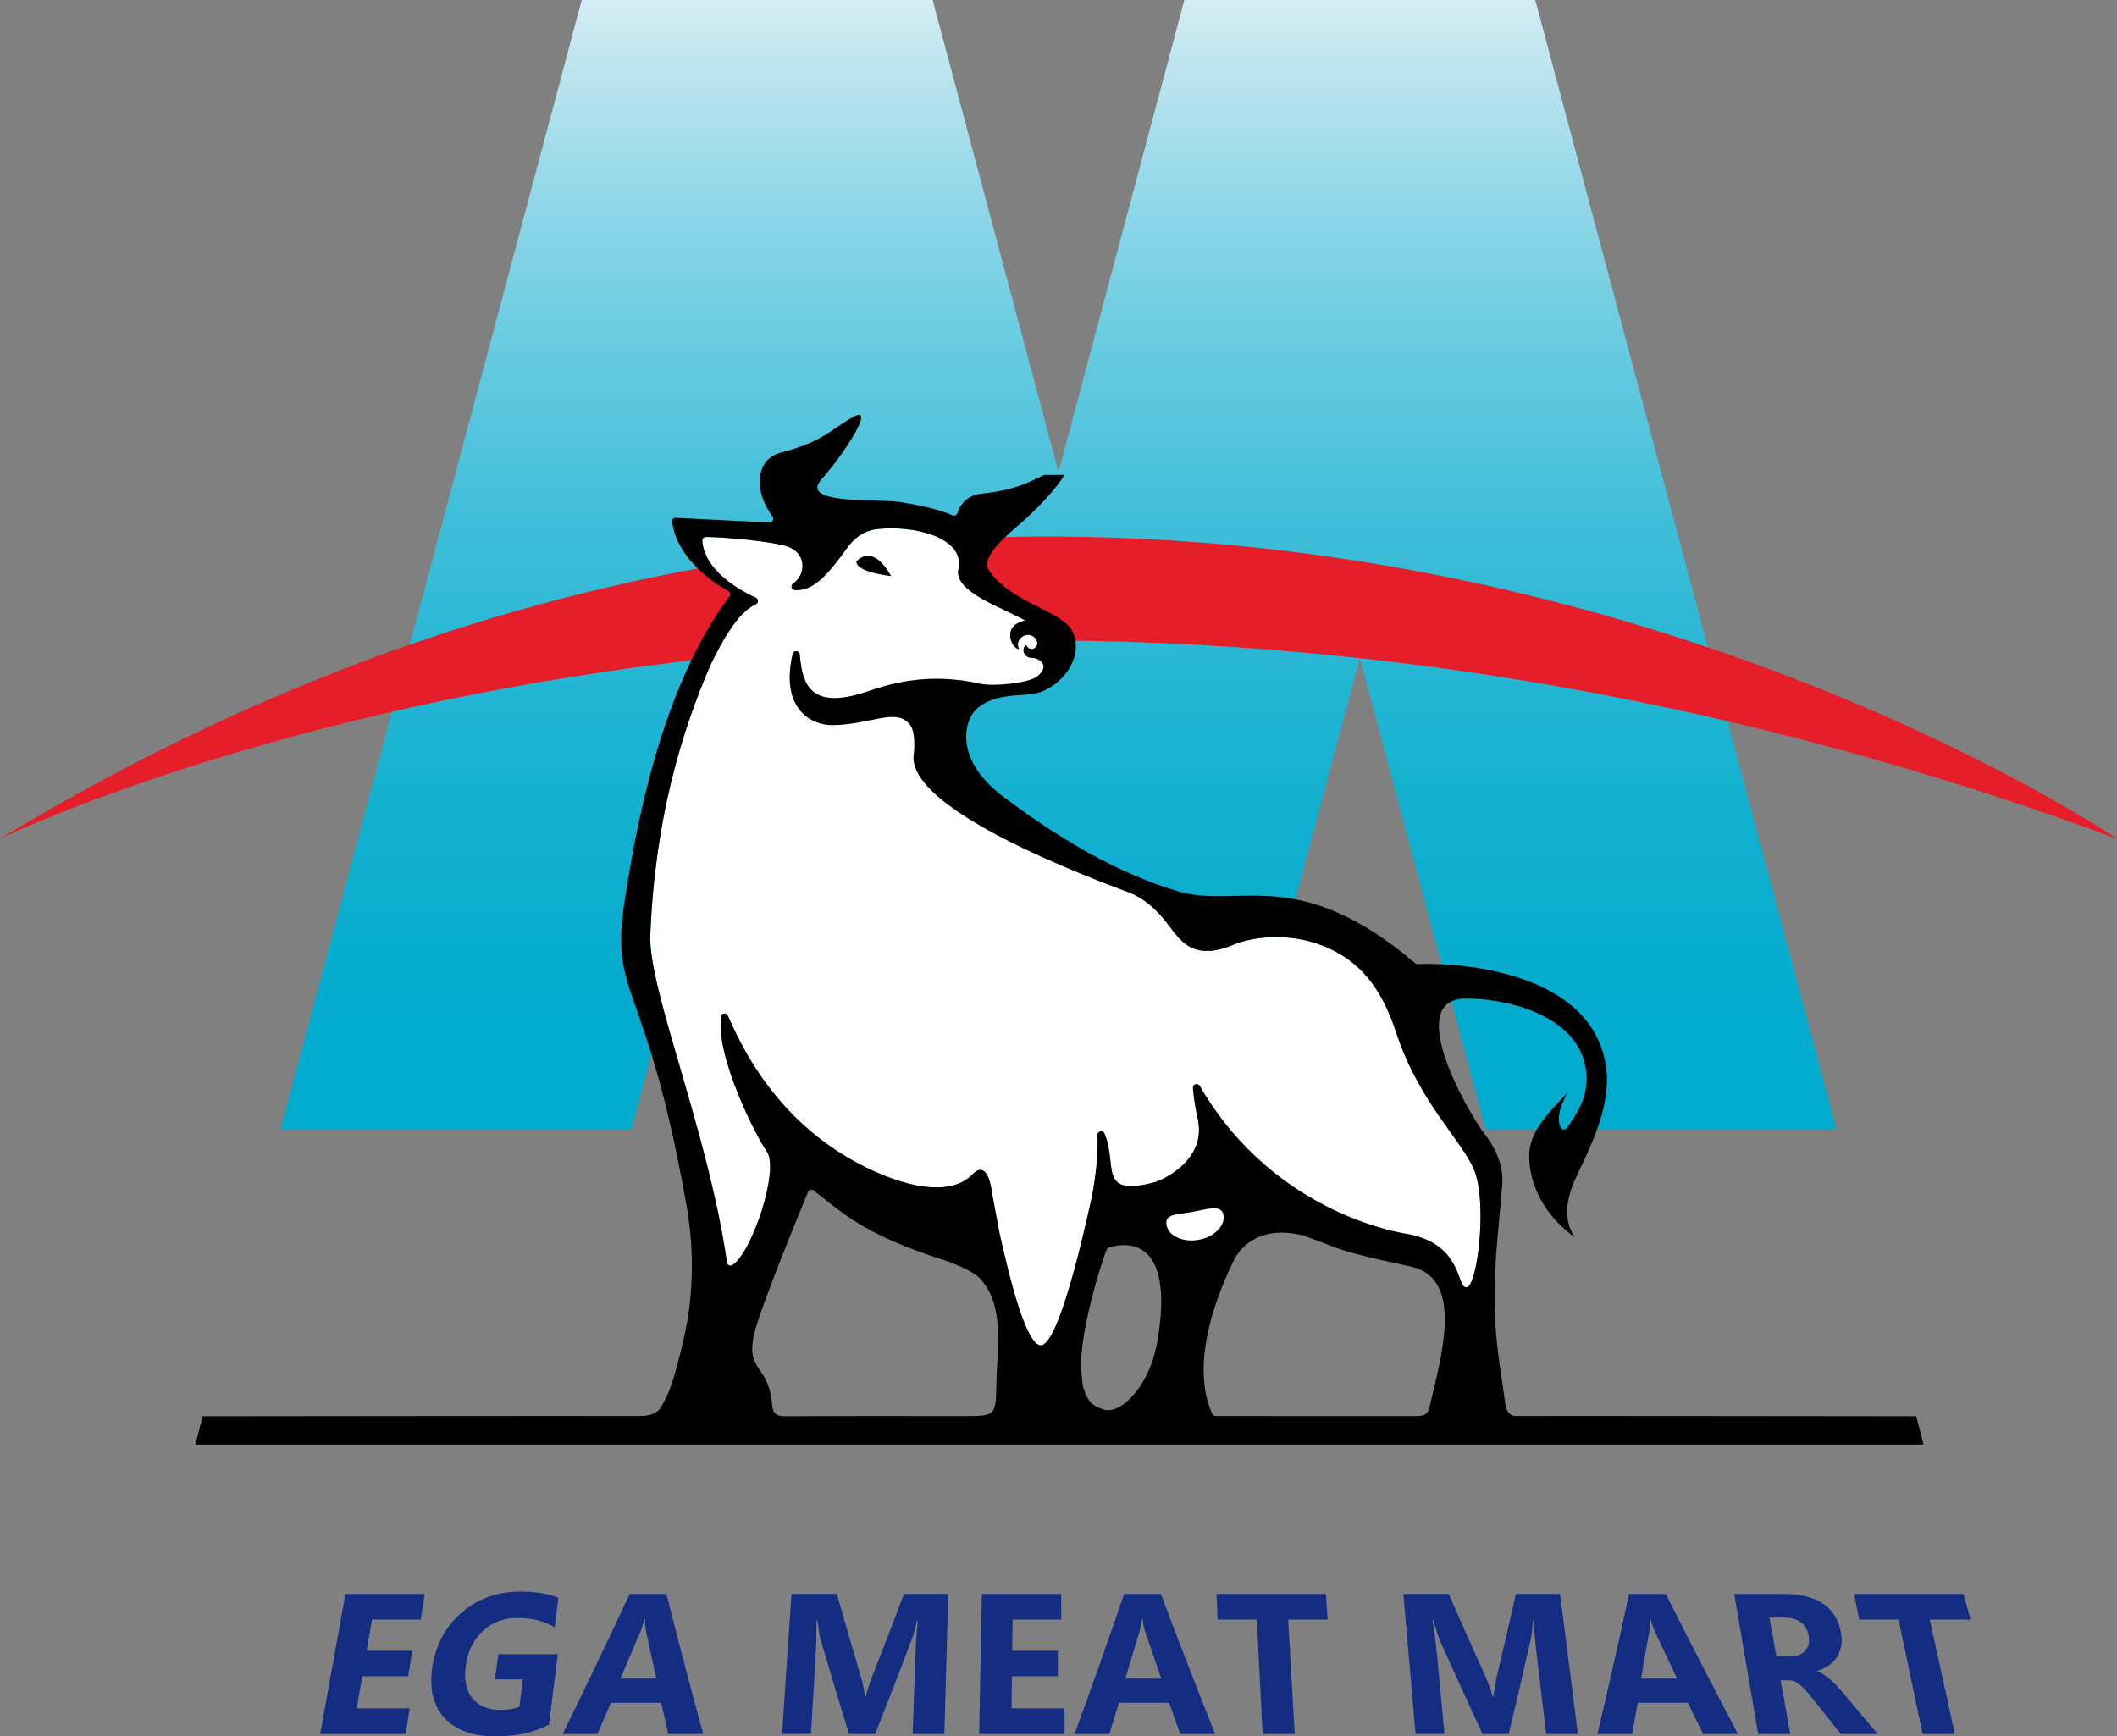
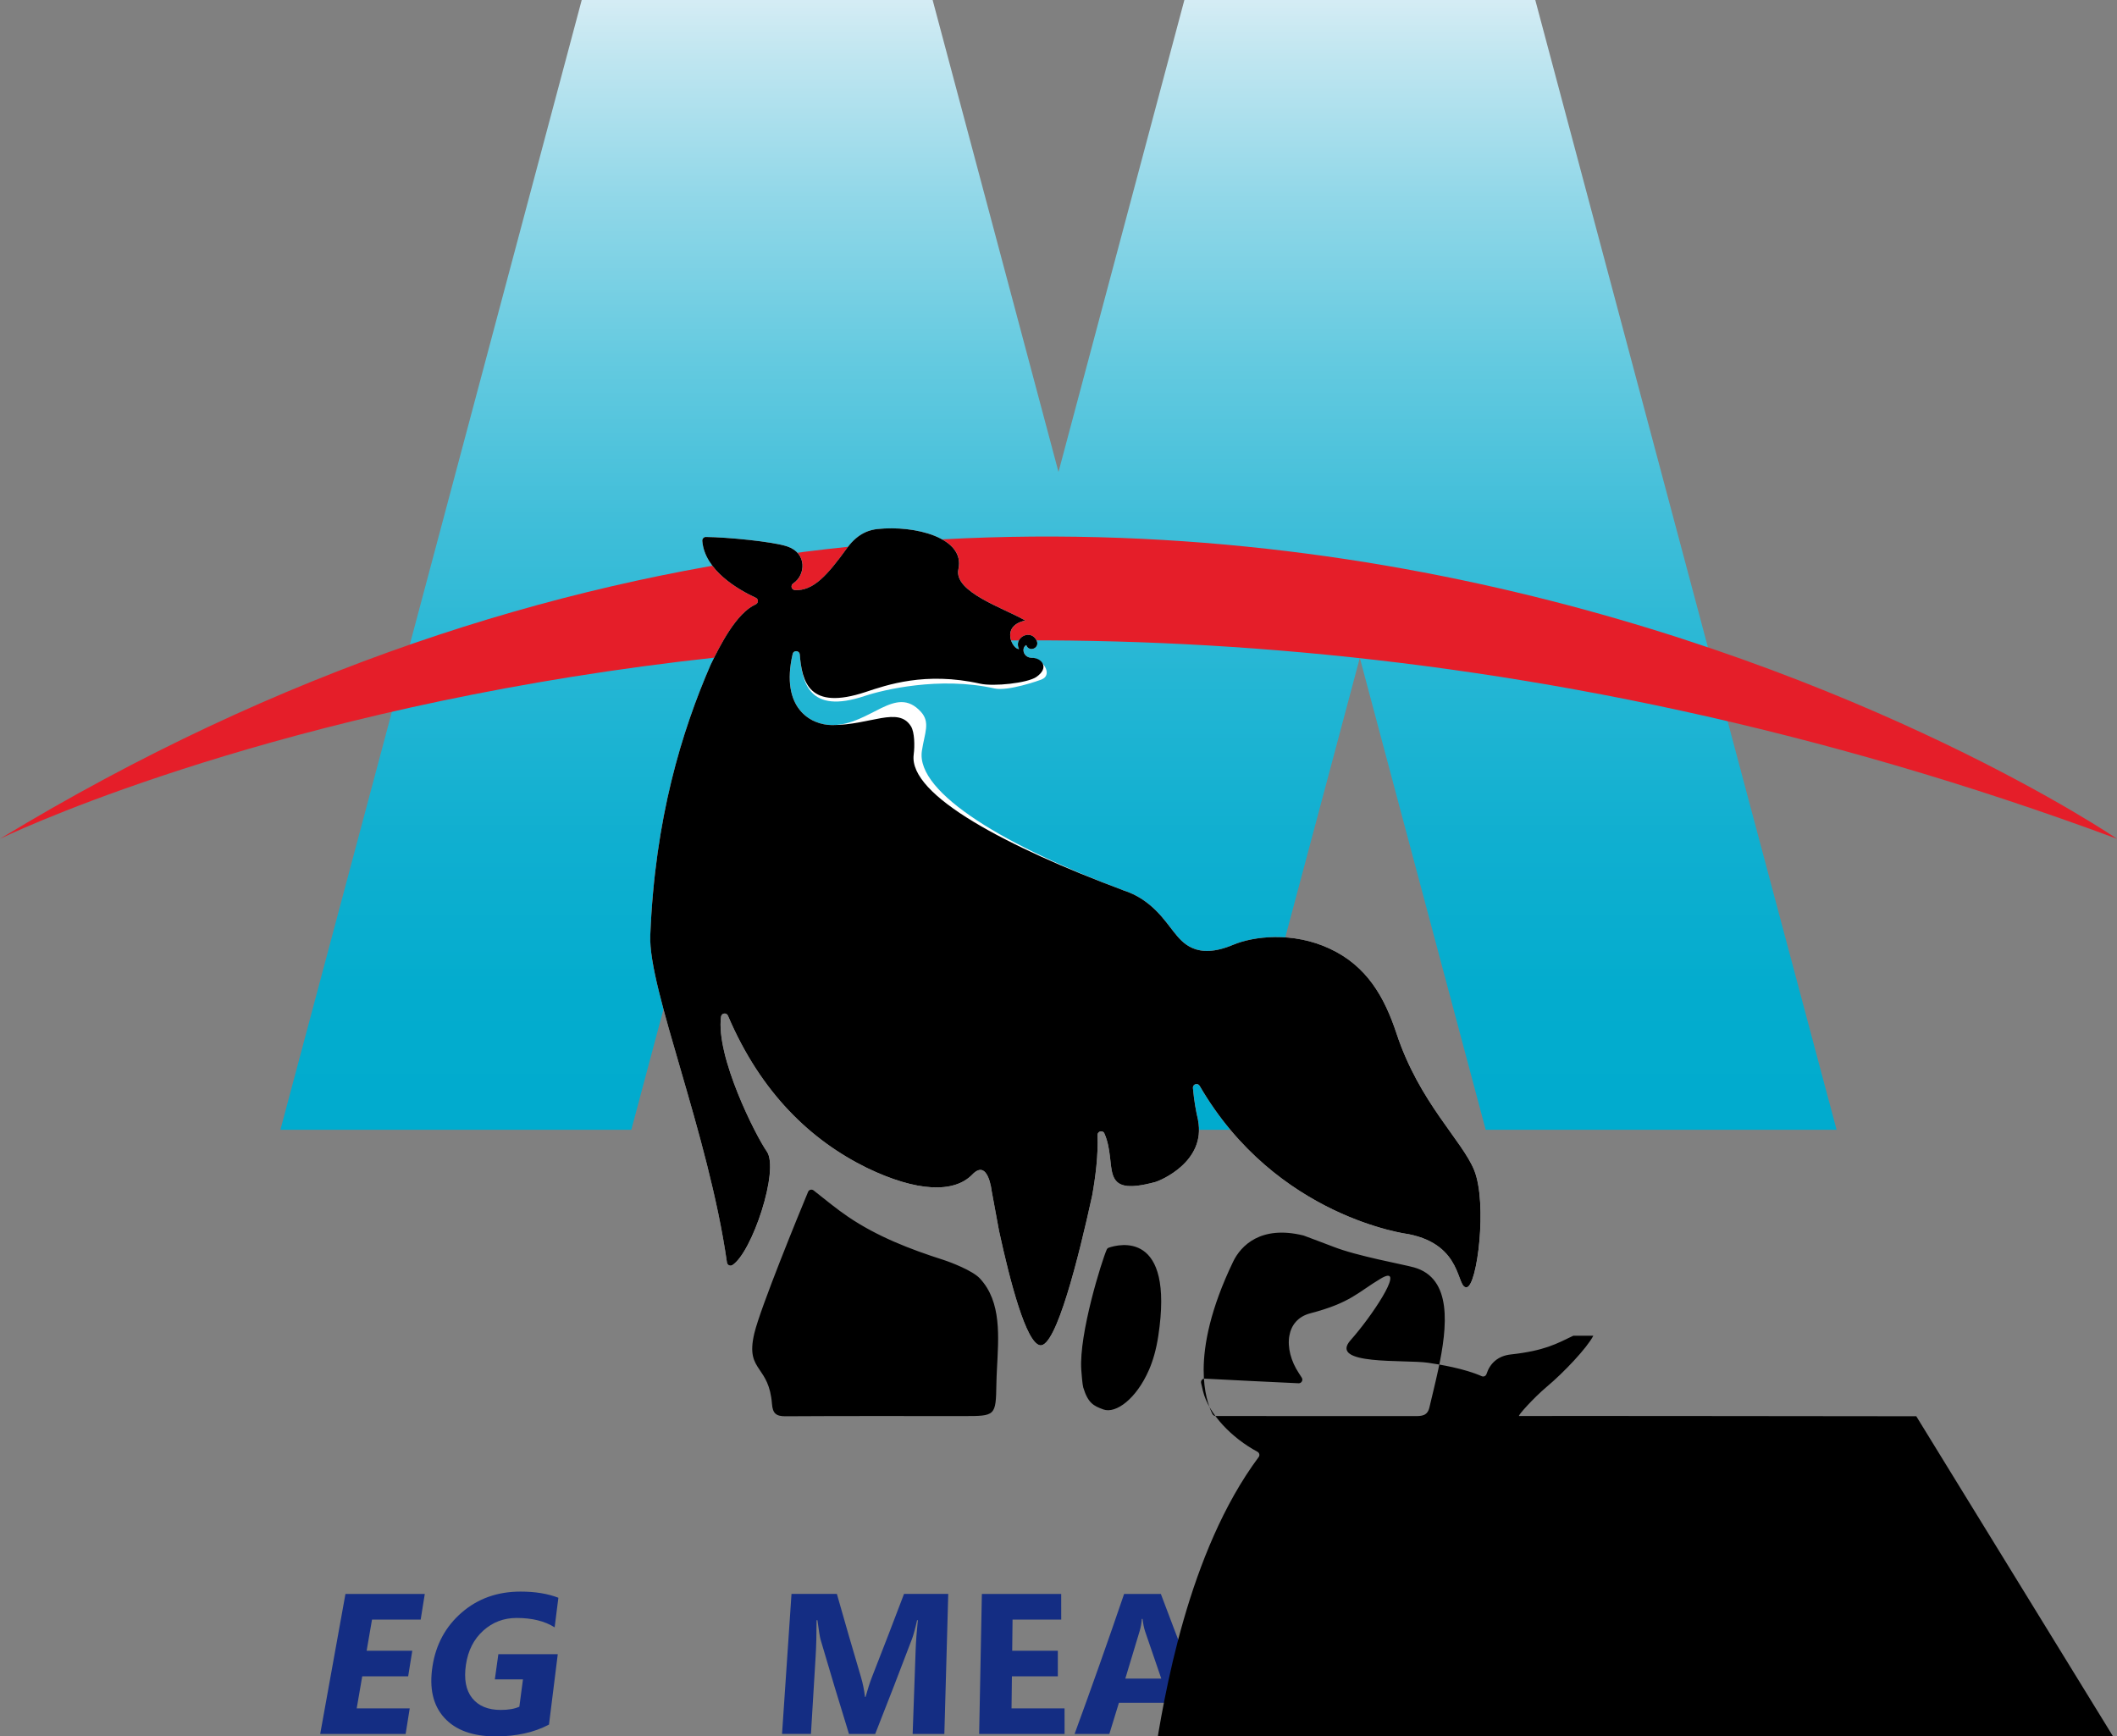
<svg xmlns="http://www.w3.org/2000/svg" viewBox="0 0 320 262.459">
  <rect x="0" y="0" width="320" height="262.459" fill="#808080" stroke="none" />
  <linearGradient id="a" gradientUnits="userSpaceOnUse" x1="160" x2="160" y1="-.596" y2="174.348">
    <stop offset="0" stop-color="#d6edf5" />
    <stop offset=".042" stop-color="#c4e7f1" />
    <stop offset=".177" stop-color="#90d7e8" />
    <stop offset=".314" stop-color="#64cae0" />
    <stop offset=".452" stop-color="#40bed9" />
    <stop offset=".589" stop-color="#24b6d4" />
    <stop offset=".726" stop-color="#10afd0" />
    <stop offset=".863" stop-color="#03acce" />
    <stop offset="1" stop-color="#00abce" />
  </linearGradient>
  <g fill="#142d83">
    <path d="m61.314 262.09h-12.913c1.272-7.054 2.545-14.109 3.817-21.163h11.992c-.207 1.294-.415 2.588-.622 3.881h-7.356c-.271 1.569-.541 3.139-.812 4.708h6.899c-.208 1.289-.415 2.578-.623 3.867h-6.943c-.278 1.614-.557 3.227-.835 4.841h8.013c-.206 1.289-.411 2.578-.617 3.867z" />
    <path d="m82.985 260.673c-2.246 1.191-4.94 1.786-8.065 1.786-3.466 0-6.065-.942-7.77-2.826-1.706-1.884-2.288-4.479-1.773-7.785.518-3.325 2.009-6.036 4.44-8.132 2.433-2.096 5.381-3.143 8.878-3.143 2.203 0 4.103.31 5.708.93-.188 1.491-.377 2.981-.565 4.472-1.499-.944-3.41-1.417-5.744-1.417-1.955 0-3.636.643-5.056 1.925-1.419 1.285-2.293 2.999-2.609 5.144-.32 2.174-.008 3.856.946 5.047s2.396 1.786 4.317 1.786c1.155 0 2.092-.162 2.811-.487.183-1.377.365-2.755.548-4.132h-4.252c.177-1.269.354-2.538.531-3.808h8.981c-.442 3.547-.885 7.094-1.327 10.641z" />
-     <path d="m106.3 262.09h-5.285c-.361-1.569-.718-3.139-1.071-4.708h-7.599c-.674 1.569-1.353 3.139-2.035 4.708h-5.255c3.467-7.054 6.844-14.109 10.133-21.163h5.554c1.766 7.054 3.619 14.109 5.559 21.163zm-7.094-8.368c-.524-2.371-1.04-4.742-1.546-7.113-.111-.531-.162-1.166-.154-1.904-.039 0-.078 0-.117 0-.113.62-.299 1.235-.558 1.845-1.011 2.391-2.032 4.782-3.062 7.172h5.436z" />
    <path d="m142.744 262.09h-4.79c.15-4.221.3-8.442.451-12.663.049-1.368.161-2.878.336-4.531h-.117c-.289 1.299-.543 2.233-.759 2.804-1.818 4.796-3.675 9.593-5.571 14.389h-3.964c-1.469-4.747-2.898-9.494-4.288-14.242-.114-.384-.276-1.368-.481-2.952h-.131c0 2.085-.047 3.915-.142 5.49-.236 3.901-.472 7.802-.707 11.703h-4.369c.476-7.054.952-14.109 1.429-21.163h6.859c1.182 4.181 2.394 8.363 3.635 12.544.296 1.003.501 2.012.611 3.025h.089c.323-1.17.653-2.189.989-3.055 1.638-4.172 3.247-8.343 4.826-12.515h6.685c-.196 7.054-.393 14.109-.589 21.163z" />
    <path d="m160.92 262.09h-12.913c.136-7.054.273-14.109.409-21.163h11.992c0 1.294.002 2.588.003 3.881h-7.356c-.018 1.569-.036 3.139-.054 4.708h6.899v3.867h-6.943c-.019 1.614-.037 3.227-.056 4.841h8.013c.002 1.289.004 2.578.006 3.867z" />
    <path d="m183.677 262.09h-5.285c-.557-1.569-1.111-3.139-1.66-4.708h-7.599c-.478 1.569-.96 3.139-1.446 4.708h-5.255c2.584-7.054 5.08-14.109 7.485-21.163h5.554c2.648 7.054 5.384 14.109 8.207 21.163zm-8.142-8.368c-.821-2.371-1.633-4.742-2.436-7.113-.178-.531-.309-1.166-.392-1.904-.039 0-.078 0-.117 0-.036.62-.145 1.235-.327 1.845-.712 2.391-1.434 4.782-2.164 7.172z" />
    <path d="m200.682 244.808h-5.97c.333 5.761.666 11.521.999 17.282h-4.865c-.288-5.761-.575-11.521-.863-17.282h-5.94c-.052-1.294-.104-2.588-.155-3.881h16.531c.088 1.294.175 2.588.263 3.881z" />
    <path d="m238.506 262.09h-4.79c-.503-4.221-1.007-8.442-1.51-12.663-.163-1.368-.284-2.878-.365-4.531h-.117c-.088 1.299-.197 2.233-.325 2.804-1.075 4.796-2.19 9.593-3.344 14.389h-3.964c-2.204-4.747-4.368-9.494-6.493-14.242-.173-.384-.487-1.368-.938-2.952h-.131c.323 2.085.559 3.915.708 5.49.368 3.901.736 7.802 1.105 11.703h-4.369c-.616-7.054-1.232-14.109-1.848-21.163h6.859c1.829 4.181 3.689 8.363 5.577 12.544.452 1.003.813 2.012 1.079 3.025h.089c.142-1.17.314-2.189.516-3.055.993-4.172 1.955-8.343 2.889-12.515h6.685c.896 7.054 1.792 14.109 2.687 21.163z" />
    <path d="m262.704 262.09h-5.285c-.758-1.569-1.512-3.139-2.262-4.708h-7.599c-.278 1.569-.559 3.139-.845 4.708h-5.255c1.683-7.054 3.277-14.109 4.781-21.163h5.554c3.55 7.054 7.187 14.109 10.911 21.163zm-9.21-8.368c-1.124-2.371-2.239-4.742-3.345-7.113-.247-.531-.457-1.166-.635-1.904-.039 0-.078 0-.117 0 .043.62.013 1.235-.091 1.845-.407 2.391-.823 4.782-1.248 7.172z" />
    <path d="m283.823 262.09h-5.571c-1.463-1.815-2.917-3.631-4.36-5.446-.324-.413-.63-.782-.919-1.107-.287-.325-.569-.602-.843-.833-.275-.231-.549-.408-.824-.531-.274-.124-.56-.185-.857-.185h-1.289c.483 2.701.966 5.401 1.449 8.102h-4.85c-1.207-7.054-2.413-14.109-3.62-21.163h7.425c5.041 0 7.94 1.919 8.698 5.756.145.738.167 1.419.063 2.043-.103.626-.312 1.188-.627 1.69s-.731.934-1.246 1.299c-.516.364-1.115.649-1.795.856.004.02.007.039.011.059.335.099.669.258 1.008.48.338.22.674.479 1.006.774.334.296.659.613.976.951.318.341.612.672.883.997 1.747 2.086 3.507 4.172 5.281 6.257zm-16.36-17.592c.351 1.963.702 3.926 1.053 5.889h2.062c1.022 0 1.787-.295 2.295-.885.516-.6.689-1.343.523-2.228-.349-1.849-1.616-2.775-3.804-2.775h-2.13z" />
    <path d="m297.867 244.808h-6.16s2.519 11.521 3.778 17.282h-4.865c-1.214-5.761-3.642-17.282-3.642-17.282h-5.94l-.78-3.881h16.531l1.077 3.881z" />
  </g>
  <path d="m277.615 170.772-45.547-170.772h-53.042l-19.026 71.337-19.026-71.337h-53.042l-45.547 170.772h53.042l19.026-71.336 19.026 71.336h53.042l19.026-71.336 19.026 71.336z" fill="url(#a)" />
  <path d="m320 126.785s-150.489-102.794-320 0c0 0 138.182-67.49 320 0z" fill="#e51e29" />
  <path d="m115.91 174.053c-1.66-2.359-7.731-14.317-6.918-20.378.074-.551.825-.66 1.043-.149 5.011 11.754 12.615 18.886 21.022 23.012 7.527 3.63 13.168 3.843 15.924.988 2.387-2.472 2.92 2.506 2.92 2.506l1.115 6.033c1.677 7.725 4.098 16.921 6.188 17.277 2.435.415 5.88-13.448 7.878-22.585.517-2.841.938-6.192.817-9.173-.024-.599.798-.81 1.039-.26 2.088 4.765-1.165 9.751 7.746 7.33.612-.178 7.658-3.008 6.404-9.349l.013.007c-.308-1.286-.603-2.867-.78-4.855-.052-.586.724-.83 1.019-.321 11.569 19.936 31.599 22.418 31.599 22.418 8.289 1.645 7.162 8.214 8.767 8.025s3.148-12.702 1.137-17.69c-1.819-4.511-8.286-10.217-11.746-20.676-1.834-5.545-4.486-10.191-10.072-12.81-5.586-2.618-11.55-1.887-14.631-.59-5.634 2.372-7.693-.384-8.957-1.945-1.263-1.561-3.378-4.964-7.655-6.295-.031-.01-.058-.03-.088-.042-17.253-6.459-31.324-14.597-30.343-21.043.417-2.737 1.307-4.303-.164-5.912-3.833-4.189-7.582 2.023-13.39 2.023-3.224 0-7.875-2.525-5.979-10.747.14-.606 1.025-.55 1.077.07.347 4.2 1.314 9.13 9.849 6.264 2.687-.902 11.292-2.986 19.574-1.127 2.034.457 6.691-1.185 7.071-1.332 1.959-.759.026-3.291-1.369-3.291s-1.653-1.548-.885-1.93c.426 1.217 2.342.381 1.422-.932-1.029-1.469-3.344-.08-2.518 1.53-.973.091-2.87-3.499.948-4.305-3.217-1.88-10.874-4.307-10.11-7.772 1.052-4.77-6.641-6.66-12.235-6.06-.962.103-2.856.471-4.582 2.852-2.998 4.136-5.108 6.528-7.901 6.371-.529-.03-.698-.71-.256-1.003 1.894-1.255 2.133-4.566-.884-5.585-2.237-.755-9.164-1.405-12.312-1.437-.322-.003-.569.276-.544.597.353 4.449 5.416 7.362 8.095 8.6.433.2.403.802-.033.997-2.925 1.305-5.395 6.229-6.802 9.113-4.378 10.093-8.418 23.233-9.124 40.91-.325 8.13 8.796 29.833 11.593 49.455.055.384.485.599.813.392 2.973-1.878 7.148-14.421 5.209-17.177z" fill="#fff" />
-   <path d="m289.659 214.069s-59.715-.07-60.033-.035c-1.288.141-1.914-.554-2.069-1.711-.236-1.764-.512-3.526-.766-5.29-.326-2.261-.617-4.525-.736-6.797-.432-8.243.358-12.91 1.018-21.146.304-3.795-1.914-6.699-2.668-7.689-2.659-3.492-11.853-19.74-3.422-20.449 6.224-.221 17.367 2.278 18.703 10.498.717 4.407-1.597 7.155-2.817 9.032-.219.337-.73.33-.923-.022-.818-1.493.066-3.577.996-5.298-2.694 2.874-5.822 5.789-5.798 9.629.027 4.299 2.339 8.98 6.912 12.241-2.068-2.983-1.037-6.526.351-9.457 1.878-3.965 5.068-10.245 4.409-15.922-1.711-14.749-22.017-16.201-28.538-15.935-.13.005-.255-.04-.354-.125-17.724-15.074-26.712-8.17-35.762-10.847-8.211-2.43-16.722-6.972-26.535-14.343-7.093-5.329-5.974-10.873-4.431-12.774 1.713-2.164 5.241-2.438 6.355-2.523 1.352-.104 2.801-.109 4.018-.612 3.67-1.518 6.115-5.643 4.613-8.915-1.47-3.202-8.521-4.187-12.23-8.714-.961-1.173-.932-1.764-.308-2.946s2.251-2.809 4.172-4.416c2.59-2.168 6.102-5.886 7.046-7.723h-3.017c-2.521 1.206-4.338 2.271-9.468 2.835-1.971.217-3.157 1.381-3.659 2.947-.098.306-.433.469-.726.338-2.622-1.166-6.356-1.771-8.097-2.03-3.461-.516-15.165.438-11.714-3.429.186-.209.378-.431.572-.661 3.401-4.021 7.736-10.875 3.961-8.625-3.426 2.041-4.533 3.651-10.622 5.236-1.895.493-2.892 1.794-3.177 3.389-.313 1.752.235 3.859 1.434 5.659.14.211.276.425.443.69.235.373-.043.858-.484.84-3.075-.127-11.683-.57-14.183-.7-.357-.018-.629.305-.553.654.063.284.153.677.285 1.219.848 3.484 4.368 7.111 8.234 9.179.296.158.385.534.184.803-10.681 14.343-14.29 35.986-15.834 45.86-2.36 15.083 3.191 11.485 9.327 46.185 1.264 7.15 1.086 14.423-.728 21.513-.283 1.105-.552 2.233-.857 3.351-.558 2.042-1.241 4.048-2.376 5.806-.779 1.206-2.673 1.202-3.353 1.197-4.794-.038-65.824.034-65.824.034l-1.094 4.284h261.215l-1.093-4.284zm-138.968-7.036c-.036.722-.067 1.437-.079 2.135-.084 4.876-.117 4.875-5.024 4.874-8.946 0-17.892-.028-26.837.029-1.417.009-1.948-.409-2.059-1.851-.217-2.829-1.125-4.066-1.884-5.187-.859-1.269-1.526-2.39-.784-5.505.912-3.829 6.753-18.094 8.124-21.379.138-.33.553-.435.835-.214 1.806 1.415 3.456 2.798 5.23 3.997 4.408 2.978 9.325 4.882 14.361 6.493 1.156.37 4.437 1.632 5.532 2.804 3.336 3.57 2.832 8.884 2.585 13.804zm24.391-5.087c-.311 2.043-.799 3.715-1.393 5.087-1.904 4.392-5.018 6.694-6.914 6.006-1.492-.541-2.317-.967-3.035-3.324-.124-.406-.264-2.152-.299-2.683-.358-5.432 3.106-16.485 3.852-18.162.06-.134.173-.235.312-.283 1.439-.493 9.934-2.764 7.477 13.358zm42.316 5.087c-.434 2.021-.933 3.983-1.332 5.704-.301 1.301-1.202 1.309-2.21 1.308-5.507-.005-11.013-.005-16.52-.004-1.97 0-3.939 0-5.909 0v-.006c-2.557 0-5.113-.003-7.67-.005-.209 0-.396-.116-.489-.303-.557-1.118-1.336-3.294-1.326-6.694.011-3.817 1.016-9.177 4.451-16.321 1.167-2.428 4.188-5.544 10.612-3.971.025.006.049.014.073.023 1.435.554 2.91 1.07 4.434 1.671 3.649 1.439 10.588 2.673 12.227 3.135 5.79 1.634 5.075 8.869 3.66 15.463zm4.307-12.457c-1.605.189-.478-6.38-8.767-8.025 0 0-20.03-2.482-31.599-22.418-.295-.509-1.071-.265-1.019.321.178 1.987.472 3.568.78 4.855l-.013-.007c1.254 6.341-5.792 9.171-6.404 9.349-8.912 2.422-5.658-2.564-7.746-7.33-.241-.549-1.063-.339-1.039.26.121 2.982-.3 6.332-.817 9.173-1.998 9.137-5.443 22.999-7.878 22.585-2.089-.356-4.511-9.551-6.188-17.277l-1.115-6.033s-.533-4.978-2.92-2.506c-2.756 2.855-8.397 2.642-15.924-.988-8.407-4.125-16.011-11.258-21.022-23.012-.218-.511-.969-.401-1.043.149-.813 6.06 5.258 18.018 6.918 20.378 1.939 2.756-2.237 15.3-5.209 17.177-.328.207-.758-.009-.813-.392-2.797-19.622-11.917-41.325-11.593-49.455.706-17.676 4.746-30.816 9.124-40.91 1.406-2.884 3.876-7.808 6.802-9.113.436-.194.466-.797.033-.997-2.679-1.238-7.742-4.151-8.095-8.6-.025-.321.222-.601.544-.597 3.148.032 10.075.682 12.312 1.437 3.018 1.019 2.778 4.33.884 5.585-.441.292-.272.973.256 1.003 2.793.158 4.903-2.235 7.901-6.371 1.726-2.38 3.62-2.748 4.582-2.852 5.594-.6 13.288 1.29 12.235 6.06-.764 3.465 6.893 5.892 10.11 7.772-3.819.806-1.921 4.396-.948 4.305-.826-1.61 1.489-2.999 2.518-1.53.921 1.314-.995 2.15-1.422.932-.768.381-.511 1.93.885 1.93s2.701 1.446.652 2.881c-1.343.94-6.471 1.482-8.506 1.025-8.281-1.859-14.142.205-17.326 1.26-8.546 2.832-9.597-1.479-9.944-5.679-.051-.62-.937-.677-1.077-.07-1.896 8.221 2.756 10.747 5.979 10.747 5.808 0 10.013-2.889 11.914.199.535.868.581 2.918.404 4.264-.814 6.189 14.326 14.009 31.579 20.468.03.011.057.032.088.042 4.277 1.331 6.392 4.734 7.655 6.295s3.322 4.317 8.957 1.945c3.081-1.297 9.045-2.028 14.631.59s8.237 7.264 10.072 12.81c3.459 10.459 9.927 16.165 11.746 20.676 2.011 4.988.469 17.501-1.137 17.69z" />
-   <path d="m134.692 87.075c-2.878-5.191-5.243-2.21-5.243-2.21-.051 1.645 5.243 2.21 5.243 2.21z" />
-   <path d="m184.93 183.636c-.294-1.66-2.45-.856-4.824-.436s-4.067.298-3.773 1.958 2.457 2.665 4.831 2.244c2.374-.42 4.06-2.107 3.767-3.767z" fill="#fff" />
+   <path d="m289.659 214.069s-59.715-.07-60.033-.035s2.251-2.809 4.172-4.416c2.59-2.168 6.102-5.886 7.046-7.723h-3.017c-2.521 1.206-4.338 2.271-9.468 2.835-1.971.217-3.157 1.381-3.659 2.947-.098.306-.433.469-.726.338-2.622-1.166-6.356-1.771-8.097-2.03-3.461-.516-15.165.438-11.714-3.429.186-.209.378-.431.572-.661 3.401-4.021 7.736-10.875 3.961-8.625-3.426 2.041-4.533 3.651-10.622 5.236-1.895.493-2.892 1.794-3.177 3.389-.313 1.752.235 3.859 1.434 5.659.14.211.276.425.443.69.235.373-.043.858-.484.84-3.075-.127-11.683-.57-14.183-.7-.357-.018-.629.305-.553.654.063.284.153.677.285 1.219.848 3.484 4.368 7.111 8.234 9.179.296.158.385.534.184.803-10.681 14.343-14.29 35.986-15.834 45.86-2.36 15.083 3.191 11.485 9.327 46.185 1.264 7.15 1.086 14.423-.728 21.513-.283 1.105-.552 2.233-.857 3.351-.558 2.042-1.241 4.048-2.376 5.806-.779 1.206-2.673 1.202-3.353 1.197-4.794-.038-65.824.034-65.824.034l-1.094 4.284h261.215l-1.093-4.284zm-138.968-7.036c-.036.722-.067 1.437-.079 2.135-.084 4.876-.117 4.875-5.024 4.874-8.946 0-17.892-.028-26.837.029-1.417.009-1.948-.409-2.059-1.851-.217-2.829-1.125-4.066-1.884-5.187-.859-1.269-1.526-2.39-.784-5.505.912-3.829 6.753-18.094 8.124-21.379.138-.33.553-.435.835-.214 1.806 1.415 3.456 2.798 5.23 3.997 4.408 2.978 9.325 4.882 14.361 6.493 1.156.37 4.437 1.632 5.532 2.804 3.336 3.57 2.832 8.884 2.585 13.804zm24.391-5.087c-.311 2.043-.799 3.715-1.393 5.087-1.904 4.392-5.018 6.694-6.914 6.006-1.492-.541-2.317-.967-3.035-3.324-.124-.406-.264-2.152-.299-2.683-.358-5.432 3.106-16.485 3.852-18.162.06-.134.173-.235.312-.283 1.439-.493 9.934-2.764 7.477 13.358zm42.316 5.087c-.434 2.021-.933 3.983-1.332 5.704-.301 1.301-1.202 1.309-2.21 1.308-5.507-.005-11.013-.005-16.52-.004-1.97 0-3.939 0-5.909 0v-.006c-2.557 0-5.113-.003-7.67-.005-.209 0-.396-.116-.489-.303-.557-1.118-1.336-3.294-1.326-6.694.011-3.817 1.016-9.177 4.451-16.321 1.167-2.428 4.188-5.544 10.612-3.971.025.006.049.014.073.023 1.435.554 2.91 1.07 4.434 1.671 3.649 1.439 10.588 2.673 12.227 3.135 5.79 1.634 5.075 8.869 3.66 15.463zm4.307-12.457c-1.605.189-.478-6.38-8.767-8.025 0 0-20.03-2.482-31.599-22.418-.295-.509-1.071-.265-1.019.321.178 1.987.472 3.568.78 4.855l-.013-.007c1.254 6.341-5.792 9.171-6.404 9.349-8.912 2.422-5.658-2.564-7.746-7.33-.241-.549-1.063-.339-1.039.26.121 2.982-.3 6.332-.817 9.173-1.998 9.137-5.443 22.999-7.878 22.585-2.089-.356-4.511-9.551-6.188-17.277l-1.115-6.033s-.533-4.978-2.92-2.506c-2.756 2.855-8.397 2.642-15.924-.988-8.407-4.125-16.011-11.258-21.022-23.012-.218-.511-.969-.401-1.043.149-.813 6.06 5.258 18.018 6.918 20.378 1.939 2.756-2.237 15.3-5.209 17.177-.328.207-.758-.009-.813-.392-2.797-19.622-11.917-41.325-11.593-49.455.706-17.676 4.746-30.816 9.124-40.91 1.406-2.884 3.876-7.808 6.802-9.113.436-.194.466-.797.033-.997-2.679-1.238-7.742-4.151-8.095-8.6-.025-.321.222-.601.544-.597 3.148.032 10.075.682 12.312 1.437 3.018 1.019 2.778 4.33.884 5.585-.441.292-.272.973.256 1.003 2.793.158 4.903-2.235 7.901-6.371 1.726-2.38 3.62-2.748 4.582-2.852 5.594-.6 13.288 1.29 12.235 6.06-.764 3.465 6.893 5.892 10.11 7.772-3.819.806-1.921 4.396-.948 4.305-.826-1.61 1.489-2.999 2.518-1.53.921 1.314-.995 2.15-1.422.932-.768.381-.511 1.93.885 1.93s2.701 1.446.652 2.881c-1.343.94-6.471 1.482-8.506 1.025-8.281-1.859-14.142.205-17.326 1.26-8.546 2.832-9.597-1.479-9.944-5.679-.051-.62-.937-.677-1.077-.07-1.896 8.221 2.756 10.747 5.979 10.747 5.808 0 10.013-2.889 11.914.199.535.868.581 2.918.404 4.264-.814 6.189 14.326 14.009 31.579 20.468.03.011.057.032.088.042 4.277 1.331 6.392 4.734 7.655 6.295s3.322 4.317 8.957 1.945c3.081-1.297 9.045-2.028 14.631.59s8.237 7.264 10.072 12.81c3.459 10.459 9.927 16.165 11.746 20.676 2.011 4.988.469 17.501-1.137 17.69z" />
</svg>